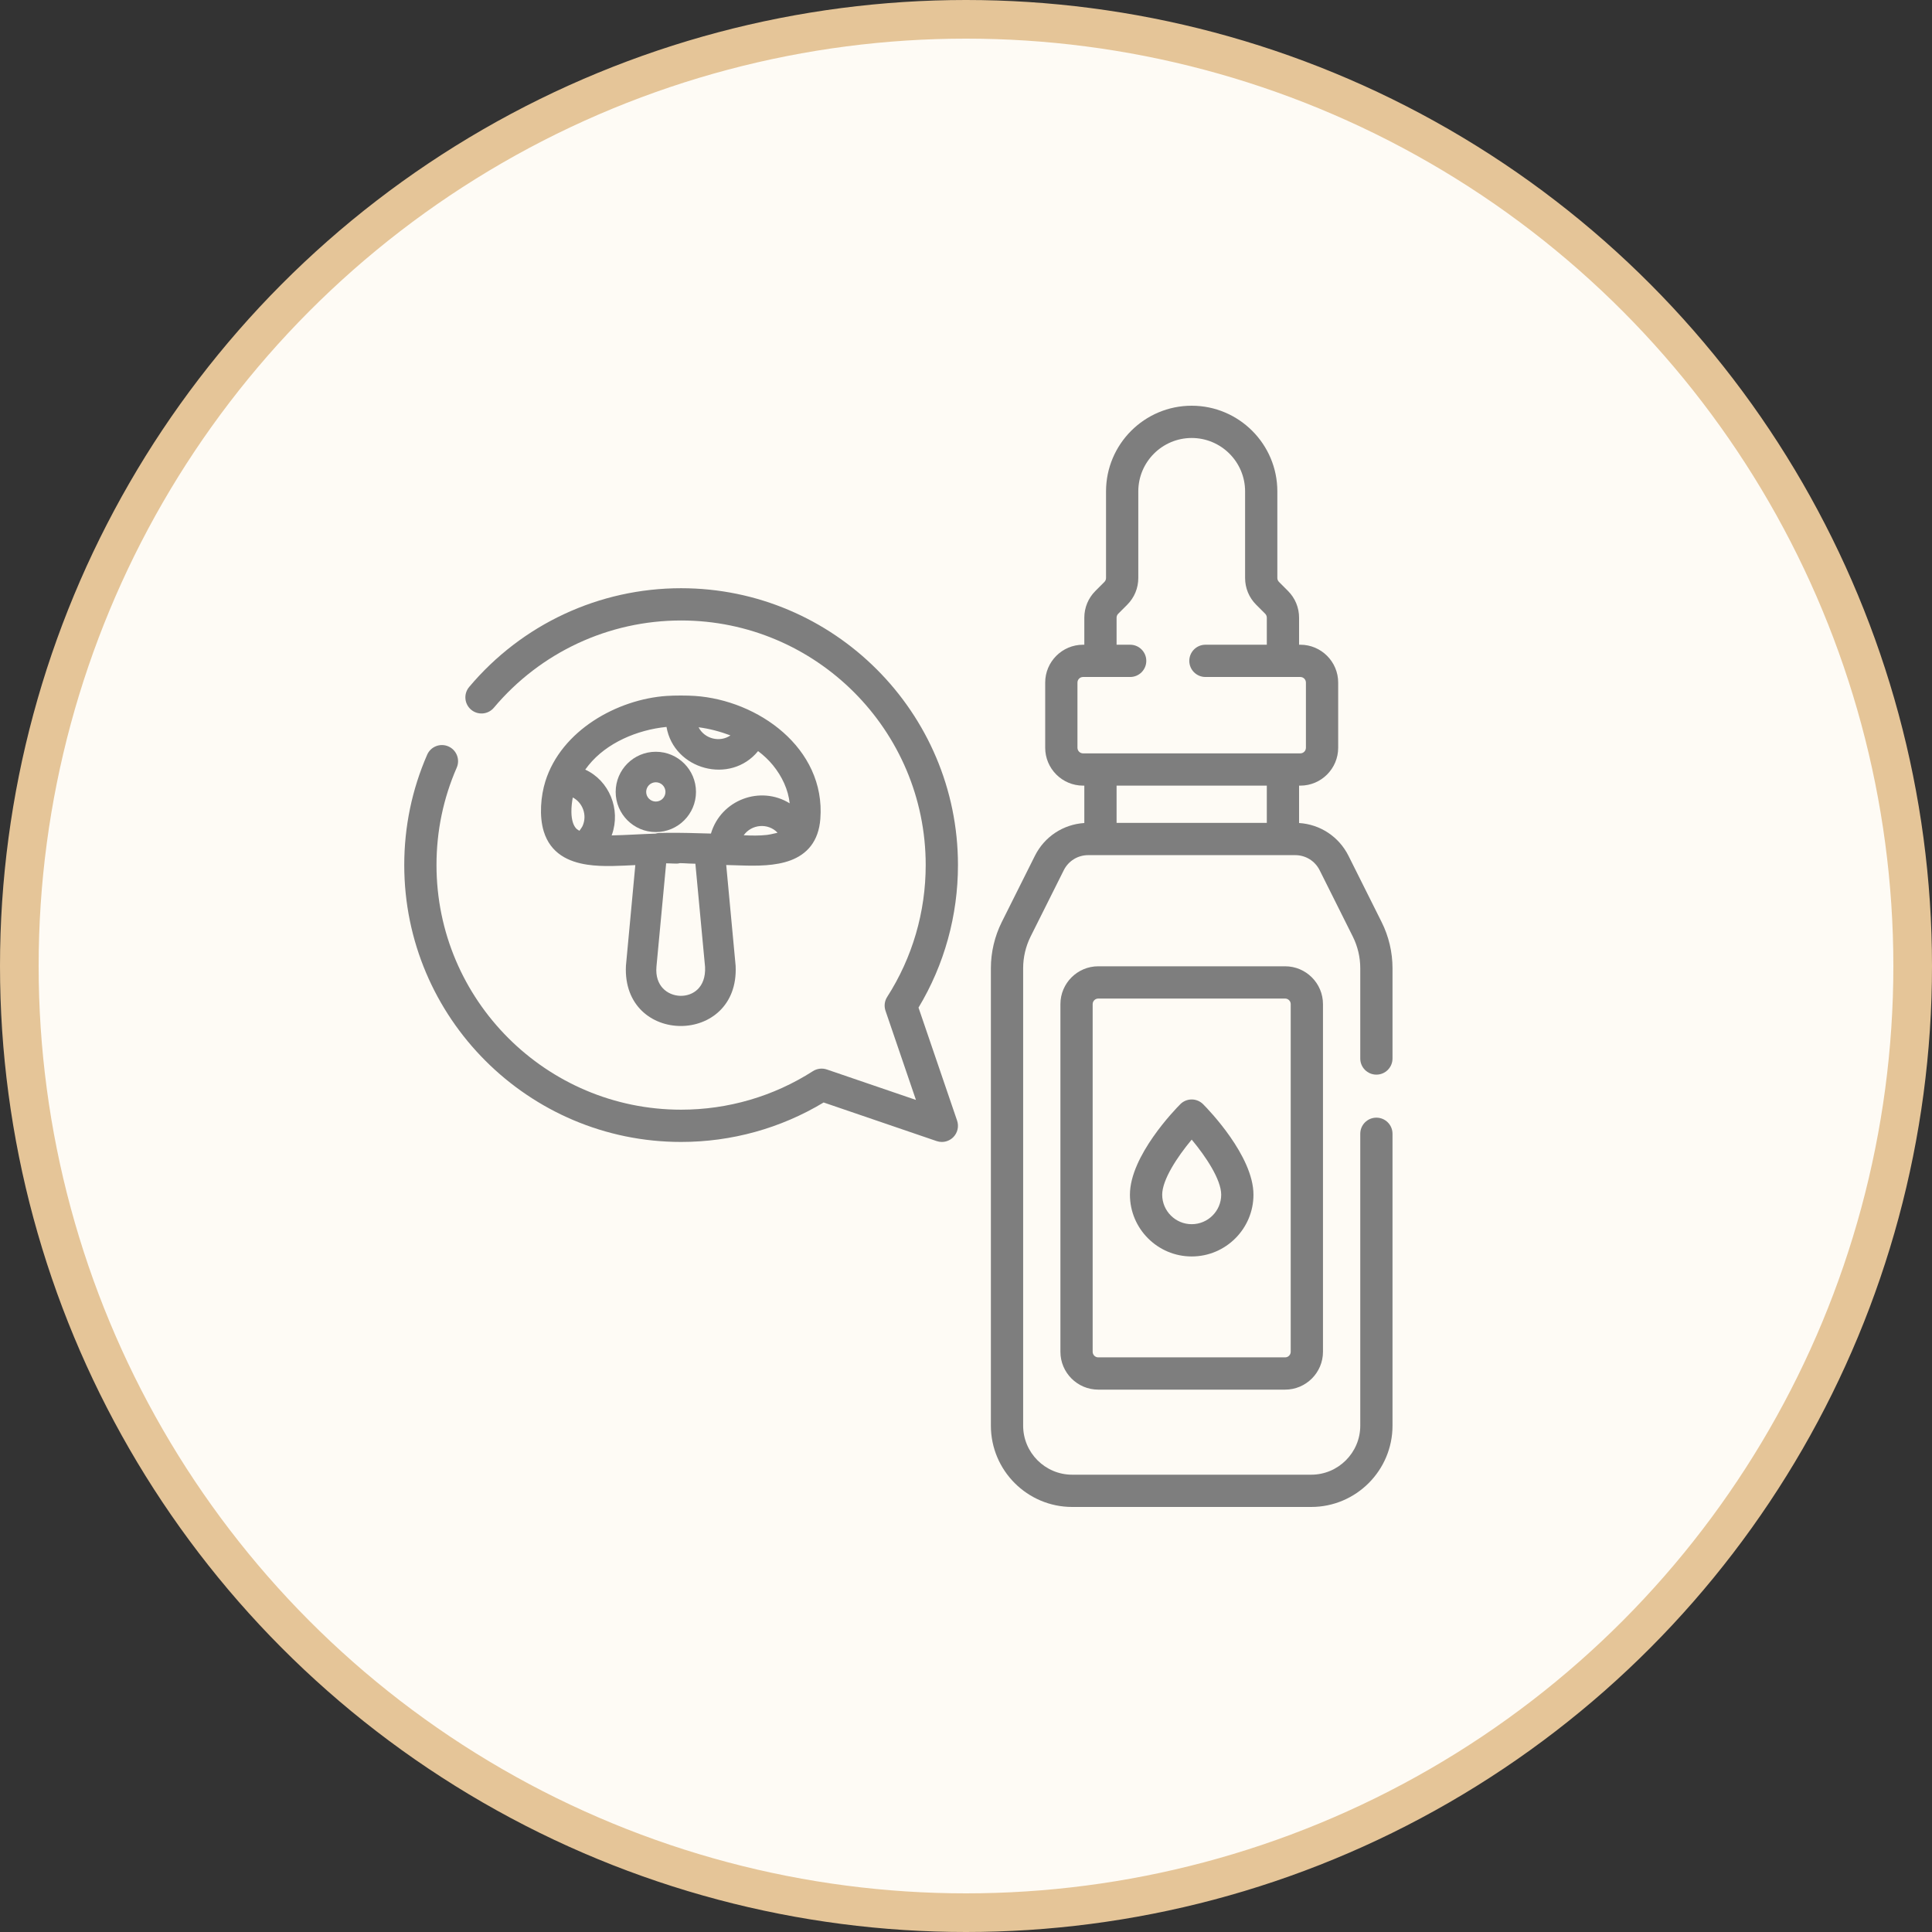
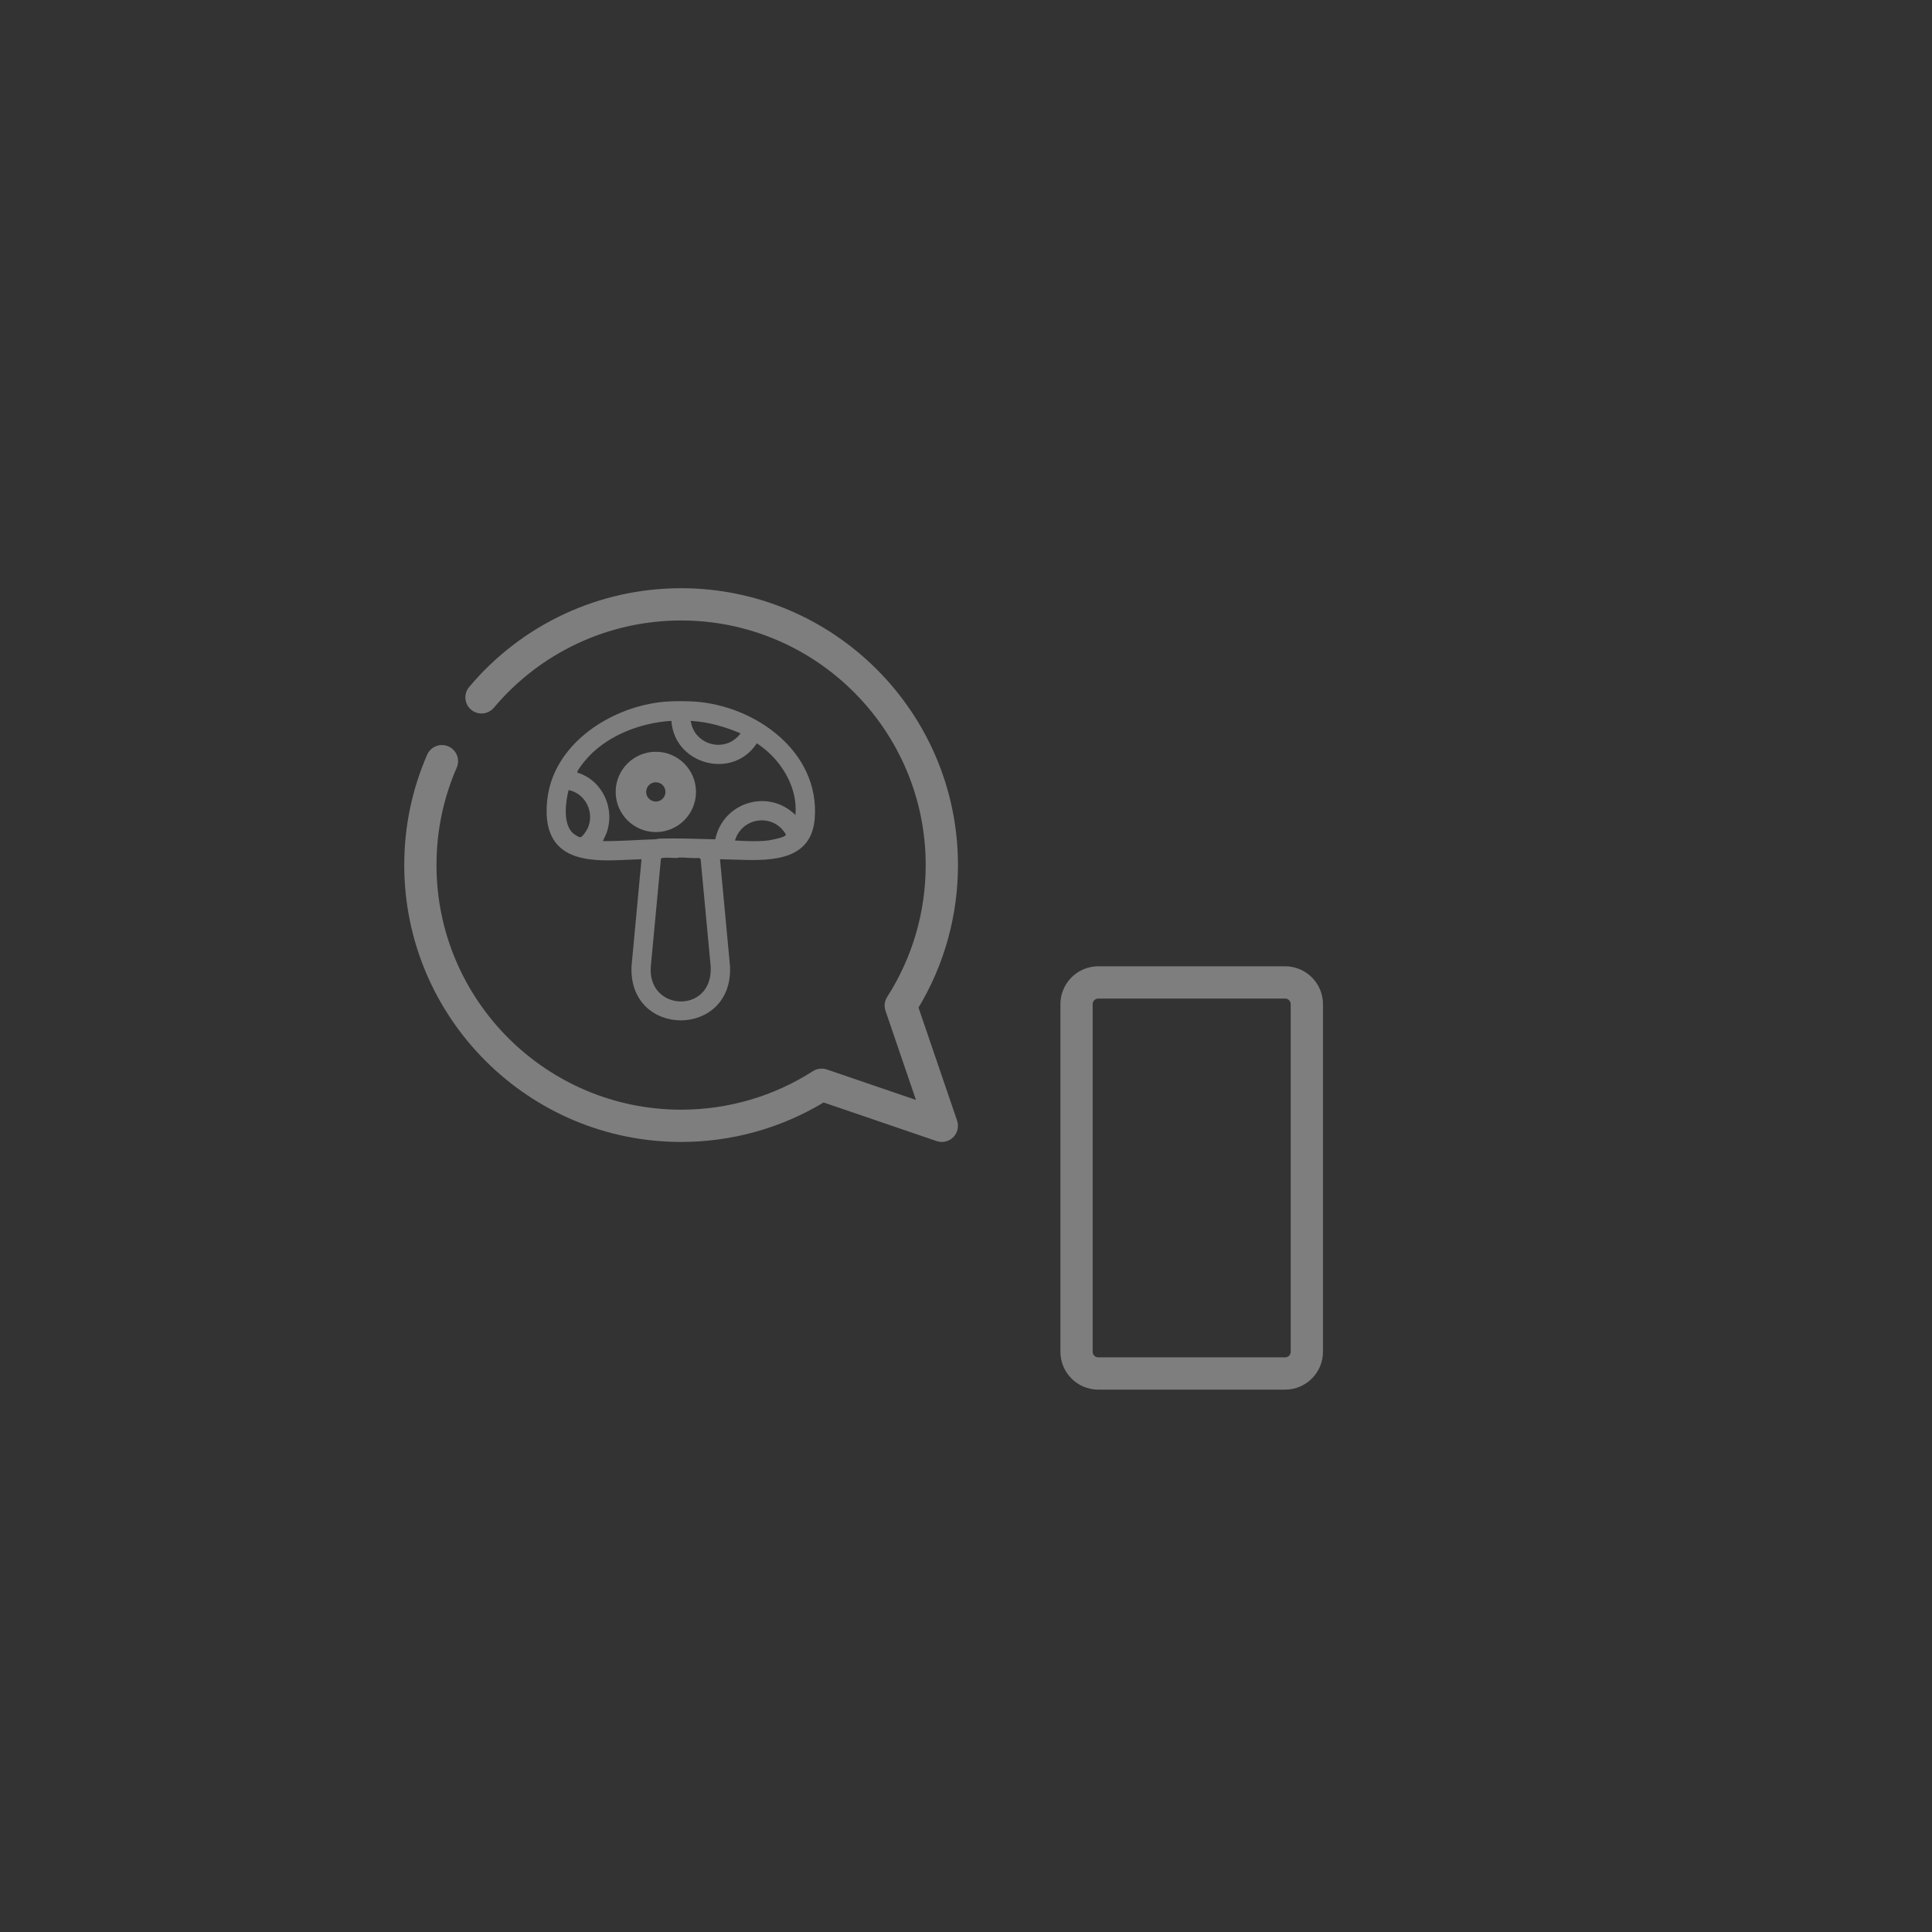
<svg xmlns="http://www.w3.org/2000/svg" fill="none" viewBox="0 0 100 100" height="100" width="100">
  <rect x="0" y="0" width="100" height="100" fill="#333333" stroke="none" />
-   <circle stroke-width="2" stroke="#E5C598" fill="#FEFBF5" r="49" cy="50" cx="50" />
  <path fill="#7E7E7E" d="M66.518 50.015H56.846C55.766 50.015 54.887 50.894 54.887 51.974V69.968C54.887 71.048 55.766 71.927 56.846 71.927H66.518C67.598 71.927 68.477 71.048 68.477 69.968V51.974C68.477 50.894 67.598 50.015 66.518 50.015ZM66.807 69.968C66.807 70.127 66.677 70.257 66.518 70.257H56.846C56.686 70.257 56.556 70.127 56.556 69.968V51.974C56.556 51.815 56.686 51.685 56.846 51.685H66.518C66.677 51.685 66.807 51.815 66.807 51.974V69.968Z" />
-   <path fill="#7E7E7E" d="M71.242 55.623C71.703 55.623 72.076 55.249 72.076 54.788V50.112C72.076 49.288 71.882 48.463 71.513 47.727L69.798 44.297C69.302 43.306 68.334 42.669 67.24 42.599V40.664H67.305C68.385 40.664 69.264 39.784 69.264 38.703V35.33C69.264 34.25 68.385 33.371 67.305 33.371H67.24V31.972C67.24 31.449 67.036 30.957 66.666 30.587L66.201 30.121C66.146 30.066 66.115 29.993 66.115 29.916V25.434C66.116 22.989 64.127 21 61.682 21C59.237 21 57.248 22.989 57.248 25.434V29.916C57.248 29.993 57.218 30.066 57.163 30.121L56.698 30.587C56.328 30.957 56.124 31.449 56.124 31.972V33.371H56.059C54.978 33.371 54.099 34.25 54.099 35.33V38.703C54.099 39.784 54.978 40.664 56.059 40.664H56.124V42.599C55.029 42.669 54.061 43.306 53.566 44.297L51.85 47.728C51.483 48.465 51.288 49.289 51.288 50.112V73.792C51.288 76.112 53.176 78 55.496 78H67.867C70.188 78 72.076 76.112 72.076 73.792V58.685C72.076 58.223 71.703 57.85 71.242 57.85C70.78 57.85 70.407 58.223 70.407 58.685V73.792C70.407 75.191 69.267 76.33 67.867 76.33H55.496C54.097 76.33 52.958 75.191 52.958 73.792V50.112C52.958 49.547 53.092 48.98 53.344 48.474L55.06 45.044C55.301 44.562 55.785 44.262 56.325 44.262H67.04C67.579 44.262 68.064 44.562 68.305 45.044L70.02 48.475C70.273 48.98 70.407 49.546 70.407 50.112V54.788C70.407 55.249 70.78 55.623 71.242 55.623ZM55.769 38.703V35.33C55.769 35.17 55.899 35.041 56.059 35.041H58.497C58.958 35.041 59.332 34.667 59.332 34.206C59.332 33.745 58.958 33.371 58.497 33.371H57.794V31.972C57.794 31.895 57.824 31.822 57.879 31.767L58.344 31.302C58.715 30.931 58.918 30.439 58.918 29.916V25.434C58.918 23.91 60.158 22.67 61.682 22.67C63.206 22.67 64.446 23.91 64.446 25.434V29.916C64.446 30.439 64.65 30.932 65.02 31.302L65.486 31.768C65.54 31.822 65.57 31.895 65.57 31.972V33.371H62.393C61.932 33.371 61.558 33.745 61.558 34.206C61.558 34.667 61.932 35.041 62.393 35.041H67.305C67.465 35.041 67.594 35.171 67.594 35.33V38.703C67.594 38.864 67.465 38.994 67.305 38.994H56.059C55.899 38.994 55.769 38.864 55.769 38.703ZM65.57 40.664V42.592H57.794V40.664H65.57Z" />
-   <path fill="#7E7E7E" d="M61.682 56.908C61.46 56.908 61.247 56.997 61.09 57.155C60.823 57.423 58.485 59.831 58.485 61.837C58.485 63.6 59.919 65.034 61.682 65.034C63.445 65.034 64.879 63.599 64.879 61.837C64.879 59.832 62.541 57.423 62.274 57.155C62.117 56.997 61.904 56.908 61.682 56.908ZM61.682 63.364C60.84 63.364 60.155 62.679 60.155 61.837C60.155 61.06 60.946 59.866 61.682 58.986C62.419 59.866 63.209 61.06 63.209 61.837C63.209 62.679 62.524 63.364 61.682 63.364Z" />
  <path fill="#7E7E7E" d="M35.254 30.446C31.013 30.446 27.015 32.309 24.284 35.558C23.987 35.911 24.032 36.437 24.385 36.734C24.738 37.031 25.265 36.985 25.562 36.632C27.975 33.762 31.508 32.116 35.254 32.116C42.235 32.116 47.914 37.796 47.914 44.776C47.914 47.207 47.225 49.566 45.921 51.599C45.783 51.813 45.751 52.078 45.834 52.319L47.409 56.932L42.797 55.356C42.556 55.274 42.291 55.306 42.076 55.443C40.041 56.747 37.682 57.437 35.254 57.437C28.273 57.437 22.593 51.757 22.593 44.776C22.593 43.022 22.945 41.325 23.64 39.733C23.824 39.31 23.63 38.818 23.208 38.634C22.785 38.449 22.293 38.643 22.109 39.066C21.323 40.87 20.924 42.791 20.924 44.776C20.924 52.678 27.352 59.107 35.254 59.107C37.866 59.107 40.408 58.402 42.631 57.064L48.479 59.062C48.568 59.092 48.659 59.107 48.749 59.107C48.967 59.107 49.18 59.021 49.34 58.862C49.565 58.637 49.642 58.303 49.539 58.002L47.542 52.154C48.879 49.932 49.584 47.39 49.584 44.776C49.584 36.875 43.156 30.446 35.254 30.446Z" />
  <path fill="#7E7E7E" d="M35.946 36.312C39.092 36.526 42.435 38.899 42.171 42.36C42.006 44.504 40.016 44.557 38.35 44.504C37.99 44.492 37.629 44.485 37.268 44.473L37.785 50.005C37.964 53.751 32.509 53.749 32.689 50.005L33.205 44.473C31.61 44.506 29.035 44.933 28.423 42.949C28.201 42.229 28.282 41.246 28.505 40.531C29.28 38.048 32.043 36.481 34.526 36.312C34.934 36.285 35.538 36.285 35.946 36.312ZM34.752 37.312C33.099 37.41 31.294 38.114 30.237 39.426C30.177 39.501 29.833 39.935 29.882 39.989C31.174 40.384 31.85 41.828 31.399 43.103C31.346 43.252 31.263 43.391 31.204 43.537C32.114 43.541 33.019 43.47 33.93 43.44C33.991 43.438 34.054 43.409 34.122 43.407C35.088 43.378 36.06 43.419 37.023 43.443C37.422 41.523 39.763 40.797 41.171 42.183C41.262 41.175 40.865 40.199 40.235 39.426C39.934 39.056 39.569 38.735 39.172 38.474C37.929 40.384 34.904 39.581 34.752 37.312ZM38.332 37.958C37.511 37.609 36.649 37.363 35.752 37.312C35.93 38.583 37.567 39.007 38.332 37.958ZM29.635 43.106C29.7 43.169 29.951 43.337 30.034 43.337C30.141 43.338 30.378 42.966 30.422 42.867C30.786 42.051 30.308 41.074 29.431 40.892C29.273 41.515 29.13 42.613 29.635 43.106ZM38.042 43.505C38.604 43.53 39.173 43.57 39.735 43.505C39.877 43.488 40.669 43.345 40.68 43.199C40.045 42.076 38.411 42.28 38.042 43.505ZM35.166 44.384C35.13 44.384 35.08 44.409 35.028 44.409C34.821 44.411 34.465 44.374 34.285 44.408C34.248 44.415 34.219 44.419 34.208 44.461L33.688 50.004C33.476 52.364 36.904 52.517 36.786 50.035L36.264 44.461L36.188 44.408C35.849 44.433 35.499 44.383 35.166 44.384Z" />
-   <path fill="#7E7E7E" d="M34.507 36.021C34.927 35.993 35.545 35.993 35.965 36.021C37.599 36.132 39.283 36.803 40.53 37.9C41.78 39 42.602 40.543 42.461 42.382C42.417 42.964 42.246 43.426 41.97 43.785C41.694 44.143 41.328 44.377 40.927 44.529C40.138 44.827 39.167 44.822 38.341 44.795C38.097 44.788 37.842 44.78 37.589 44.773L38.075 49.978L38.075 49.984L38.076 49.991C38.275 54.144 32.198 54.143 32.398 49.991L32.398 49.984L32.399 49.978L32.884 44.777C32.156 44.809 31.224 44.879 30.402 44.756C29.428 44.611 28.498 44.18 28.145 43.035C27.9 42.242 27.992 41.196 28.227 40.444C29.049 37.81 31.945 36.195 34.507 36.021ZM35.926 36.603C35.532 36.576 34.941 36.576 34.546 36.603C32.215 36.761 29.675 38.192 28.857 40.402L28.784 40.618C28.572 41.296 28.502 42.216 28.702 42.863C28.96 43.702 29.623 44.05 30.488 44.179C31.375 44.311 32.362 44.199 33.199 44.181L33.526 44.174L33.495 44.5L32.98 50.019L32.977 50.172C32.969 53.35 37.638 53.305 37.494 50.032L36.947 44.17L37.279 44.181C37.643 44.194 37.989 44.2 38.36 44.212C39.199 44.239 40.056 44.234 40.72 43.983C41.045 43.86 41.312 43.682 41.508 43.429C41.703 43.176 41.842 42.827 41.88 42.337C42.004 40.716 41.286 39.342 40.145 38.337C38.999 37.329 37.438 36.706 35.926 36.603ZM35.164 44.092C35.342 44.092 35.526 44.105 35.69 44.114C35.86 44.123 36.017 44.129 36.167 44.117L36.269 44.109L36.354 44.168L36.542 44.299L37.076 50.008L37.077 50.015V50.021C37.11 50.712 36.895 51.252 36.527 51.617C36.162 51.976 35.672 52.14 35.194 52.127C34.716 52.114 34.235 51.923 33.887 51.554C33.535 51.18 33.338 50.643 33.398 49.978V49.977L33.918 44.434L33.92 44.41L33.926 44.387C33.95 44.296 34.007 44.215 34.097 44.165C34.16 44.131 34.23 44.121 34.23 44.121H34.231C34.358 44.098 34.524 44.101 34.656 44.105C34.803 44.111 34.923 44.117 35.018 44.117C35.02 44.116 35.024 44.116 35.028 44.115C35.036 44.113 35.055 44.107 35.073 44.103C35.092 44.099 35.125 44.093 35.164 44.092ZM35.177 44.679C35.154 44.685 35.096 44.7 35.029 44.701L35.029 44.7C34.918 44.701 34.76 44.693 34.636 44.688C34.577 44.686 34.525 44.686 34.48 44.686L33.978 50.032C33.932 50.546 34.084 50.913 34.311 51.154C34.543 51.4 34.872 51.534 35.209 51.544C35.547 51.553 35.878 51.437 36.116 51.202C36.351 50.97 36.52 50.599 36.494 50.049L35.993 44.706C35.878 44.706 35.766 44.702 35.659 44.696C35.488 44.687 35.336 44.676 35.186 44.676C35.184 44.676 35.181 44.678 35.177 44.679ZM37.763 43.42C38.203 41.957 40.169 41.703 40.934 43.055L40.978 43.133L40.971 43.22C40.96 43.366 40.862 43.452 40.822 43.483C40.771 43.523 40.714 43.552 40.665 43.573C40.566 43.617 40.443 43.654 40.33 43.683C40.101 43.742 39.854 43.785 39.769 43.794C39.178 43.863 38.579 43.821 38.029 43.796L37.655 43.779L37.763 43.42ZM35.026 37.021L35.044 37.292C35.177 39.285 37.839 39.987 38.928 38.314L39.088 38.068L39.333 38.23C39.752 38.506 40.14 38.847 40.461 39.242C41.126 40.058 41.561 41.107 41.461 42.209L41.406 42.823L40.966 42.39C39.724 41.169 37.661 41.806 37.308 43.502L37.259 43.74L37.015 43.734C36.046 43.71 35.087 43.669 34.131 43.698C34.132 43.698 34.128 43.698 34.093 43.707C34.069 43.713 34.007 43.73 33.939 43.732C33.049 43.761 32.118 43.832 31.204 43.829L30.776 43.828L30.933 43.43C30.967 43.344 31.009 43.261 31.041 43.194C31.076 43.122 31.104 43.063 31.124 43.005C31.523 41.878 30.921 40.611 29.797 40.268L29.719 40.244L29.664 40.183C29.598 40.109 29.587 40.026 29.586 39.981C29.585 39.934 29.593 39.896 29.6 39.873C29.613 39.826 29.634 39.783 29.651 39.752C29.686 39.686 29.735 39.613 29.78 39.548C29.873 39.415 29.979 39.282 30.01 39.243L30.118 39.114C31.251 37.805 33.079 37.119 34.735 37.021H35.026ZM29.49 40.607C30.557 40.828 31.125 42.007 30.688 42.986C30.654 43.062 30.571 43.199 30.486 43.313C30.442 43.372 30.39 43.436 30.335 43.489C30.308 43.515 30.273 43.545 30.231 43.571C30.195 43.593 30.124 43.63 30.031 43.629C29.941 43.629 29.858 43.591 29.823 43.575C29.773 43.551 29.721 43.523 29.675 43.494C29.589 43.441 29.487 43.37 29.431 43.315L28.921 42.815H29.119C29.03 42.569 28.998 42.301 28.993 42.053C28.985 41.605 29.065 41.147 29.148 40.821L29.217 40.55L29.49 40.607ZM40.246 43.1C39.751 42.583 38.903 42.659 38.494 43.233C38.908 43.252 39.307 43.26 39.701 43.215L39.886 43.184C39.974 43.167 40.081 43.144 40.184 43.118C40.205 43.112 40.226 43.106 40.246 43.1ZM34.498 37.625C32.981 37.777 31.399 38.448 30.464 39.609C30.439 39.639 30.365 39.734 30.292 39.835C31.536 40.407 32.138 41.888 31.674 43.2C31.669 43.214 31.662 43.227 31.657 43.241C32.405 43.226 33.145 43.173 33.92 43.148C33.915 43.149 33.914 43.15 33.954 43.141C33.983 43.133 34.044 43.117 34.114 43.115L34.48 43.108C35.257 43.097 36.036 43.124 36.798 43.145C37.321 41.386 39.365 40.644 40.874 41.58C40.799 40.869 40.478 40.186 40.009 39.61C39.786 39.336 39.523 39.09 39.238 38.877C37.811 40.63 34.88 39.846 34.498 37.625ZM29.647 41.277C29.603 41.516 29.571 41.784 29.576 42.042C29.583 42.434 29.671 42.733 29.839 42.898L29.842 42.901C29.844 42.902 29.847 42.904 29.85 42.907C29.859 42.914 29.87 42.923 29.884 42.933C29.912 42.953 29.946 42.975 29.98 42.996C29.983 42.998 29.986 42.999 29.989 43.001C29.997 42.99 30.008 42.979 30.017 42.966C30.05 42.921 30.083 42.872 30.109 42.83C30.122 42.808 30.133 42.789 30.142 42.774C30.146 42.767 30.149 42.76 30.151 42.755C30.153 42.753 30.154 42.752 30.154 42.75C30.155 42.749 30.155 42.748 30.155 42.748C30.405 42.189 30.156 41.541 29.647 41.277ZM35.768 37.021C36.708 37.074 37.604 37.332 38.446 37.689L38.784 37.833L38.568 38.13C37.646 39.392 35.677 38.88 35.463 37.353L35.413 37.001L35.768 37.021ZM36.158 37.644C36.465 38.242 37.253 38.444 37.809 38.064C37.271 37.864 36.721 37.715 36.158 37.644Z" />
  <path fill="#7E7E7E" d="M35.732 40.989C35.732 41.976 34.932 42.776 33.946 42.776C32.959 42.776 32.159 41.976 32.159 40.989C32.159 40.002 32.959 39.202 33.946 39.202C34.932 39.202 35.732 40.002 35.732 40.989ZM34.736 40.989C34.736 40.552 34.382 40.199 33.946 40.199C33.509 40.199 33.155 40.552 33.155 40.989C33.155 41.426 33.509 41.779 33.946 41.779C34.382 41.779 34.736 41.426 34.736 40.989Z" />
  <path fill="#7E7E7E" d="M35.441 40.989C35.441 40.163 34.771 39.494 33.945 39.494C33.12 39.494 32.451 40.163 32.45 40.989C32.45 41.814 33.12 42.484 33.945 42.484C34.771 42.484 35.441 41.815 35.441 40.989ZM34.444 40.989C34.444 40.713 34.221 40.49 33.945 40.49C33.67 40.49 33.446 40.713 33.446 40.989C33.446 41.264 33.67 41.488 33.945 41.488C34.221 41.488 34.444 41.264 34.444 40.989ZM35.027 40.989C35.027 41.586 34.543 42.071 33.945 42.071C33.348 42.071 32.863 41.586 32.863 40.989C32.863 40.391 33.348 39.907 33.945 39.907C34.543 39.907 35.027 40.391 35.027 40.989ZM36.024 40.989C36.024 42.137 35.093 43.068 33.945 43.068C32.798 43.067 31.867 42.136 31.867 40.989C31.867 39.841 32.798 38.911 33.945 38.911C35.093 38.911 36.024 39.841 36.024 40.989Z" />
</svg>